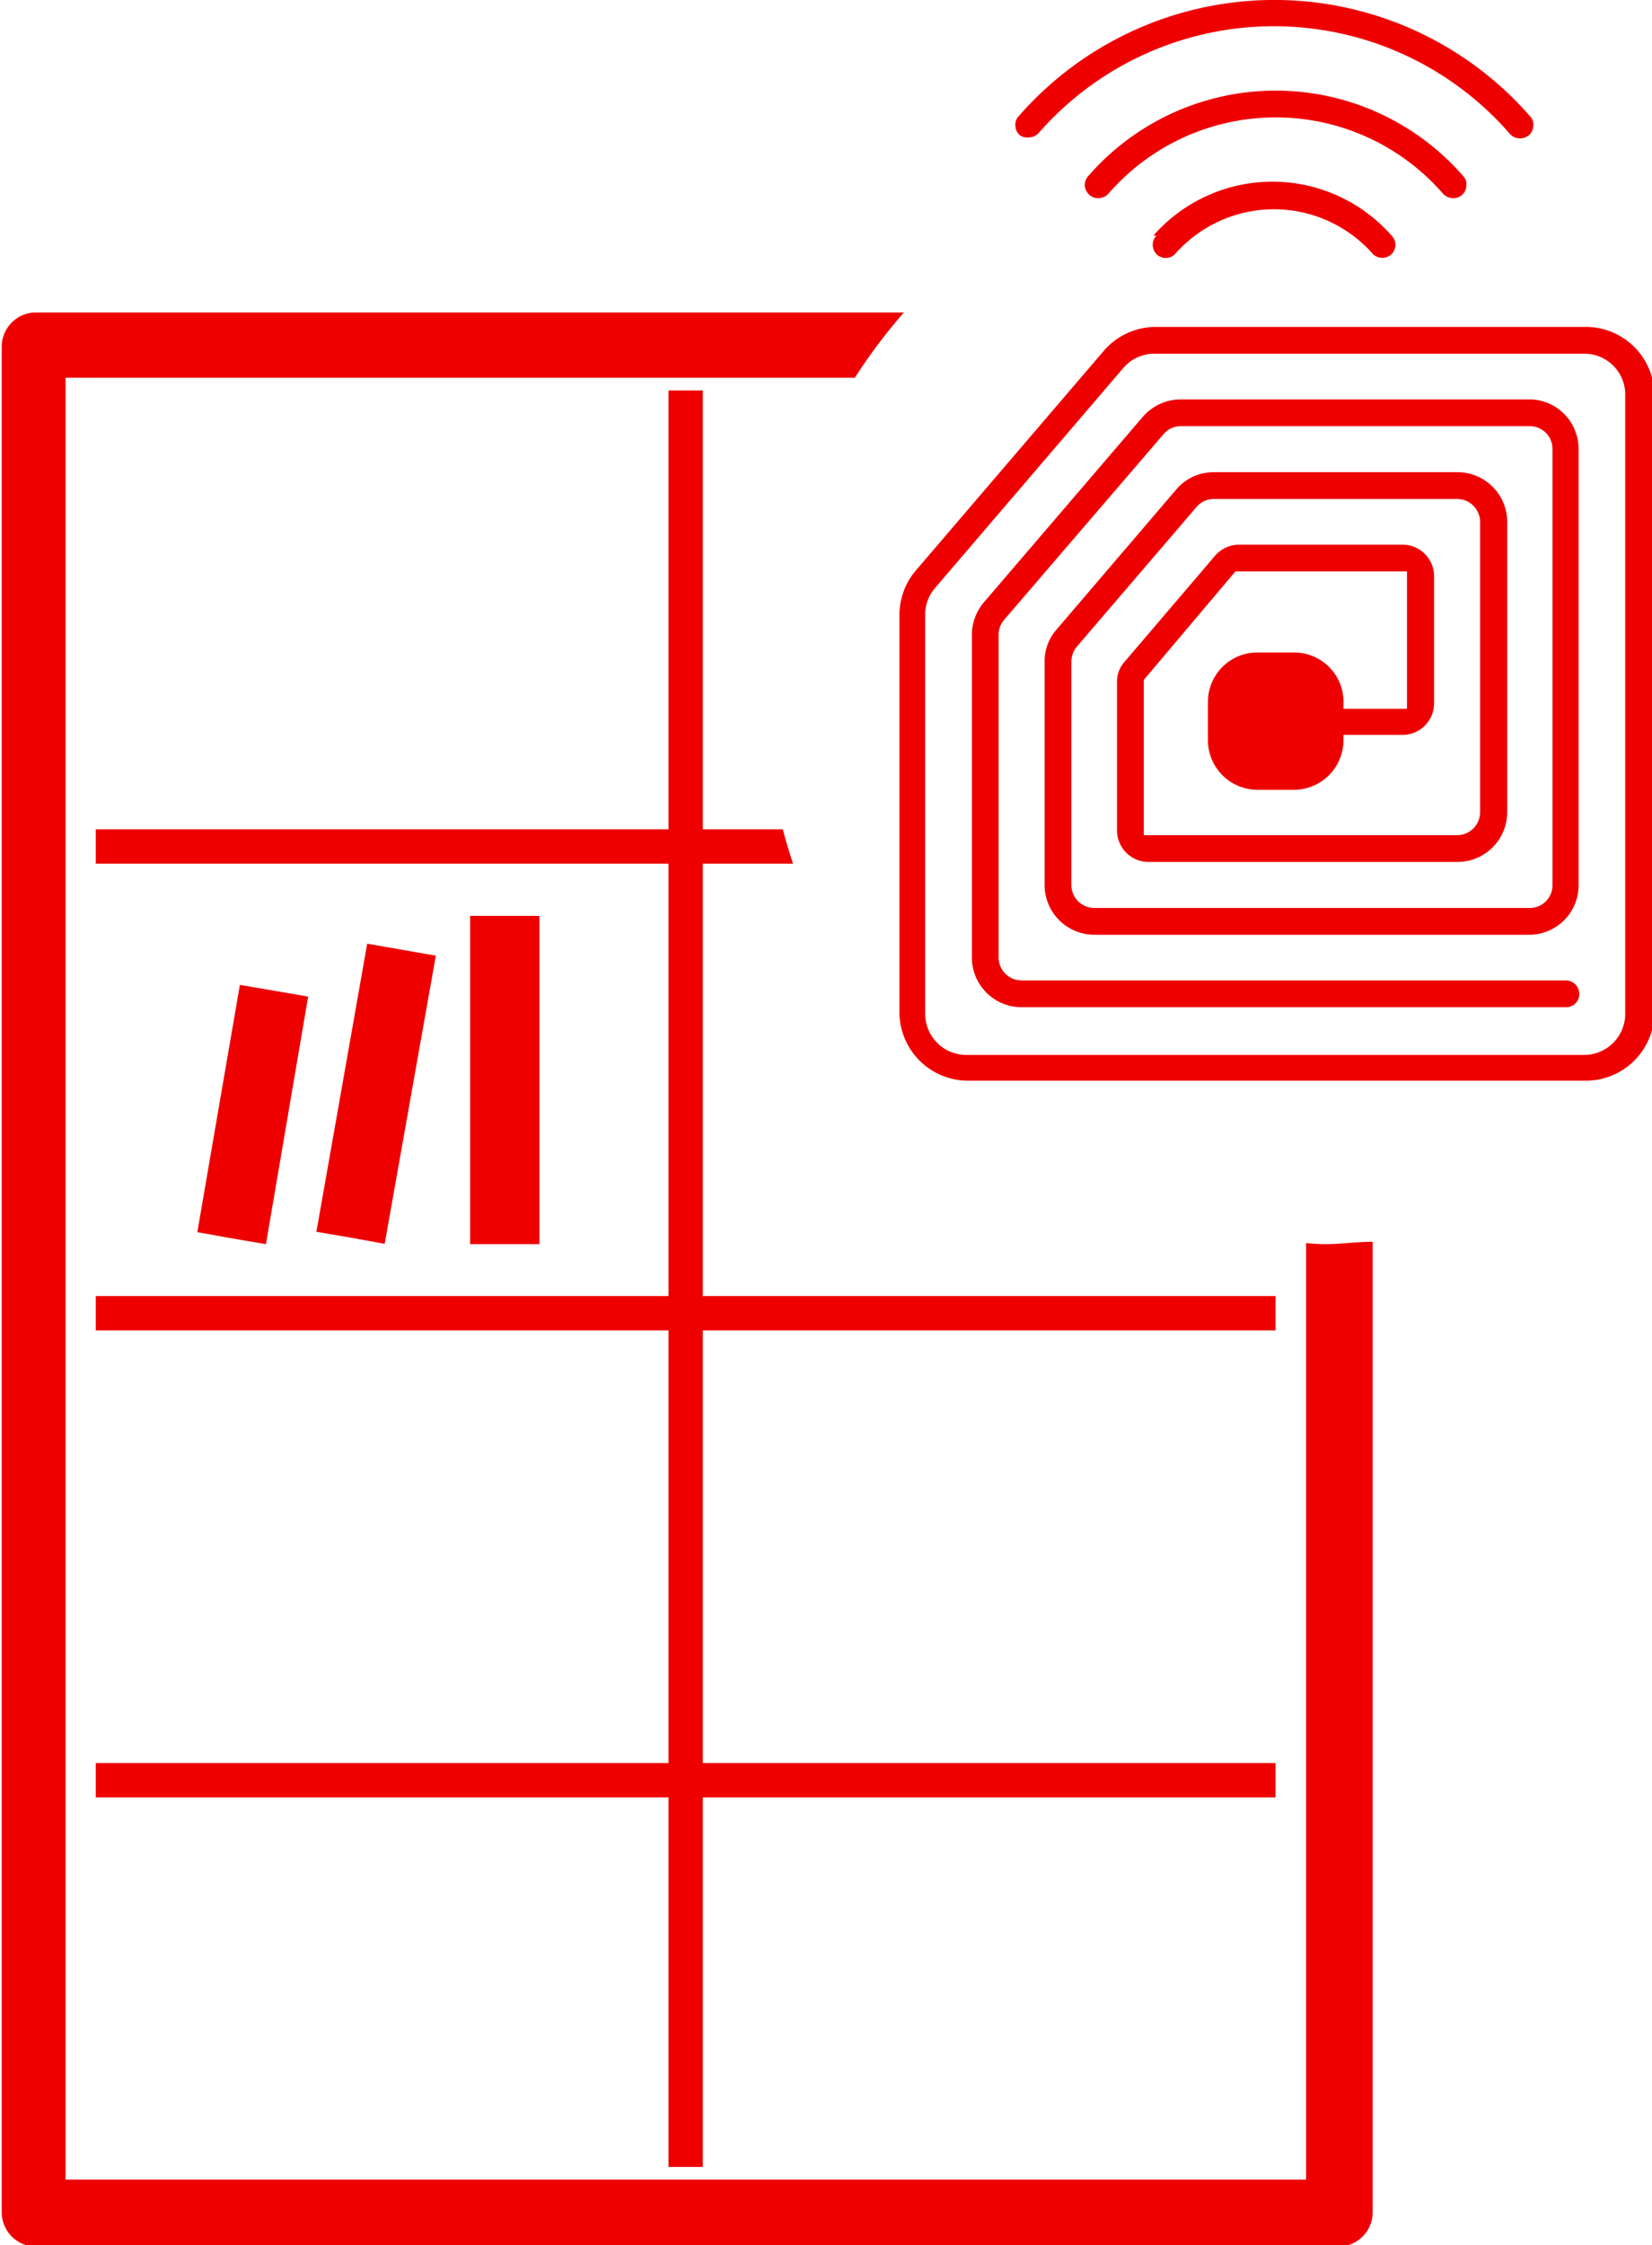
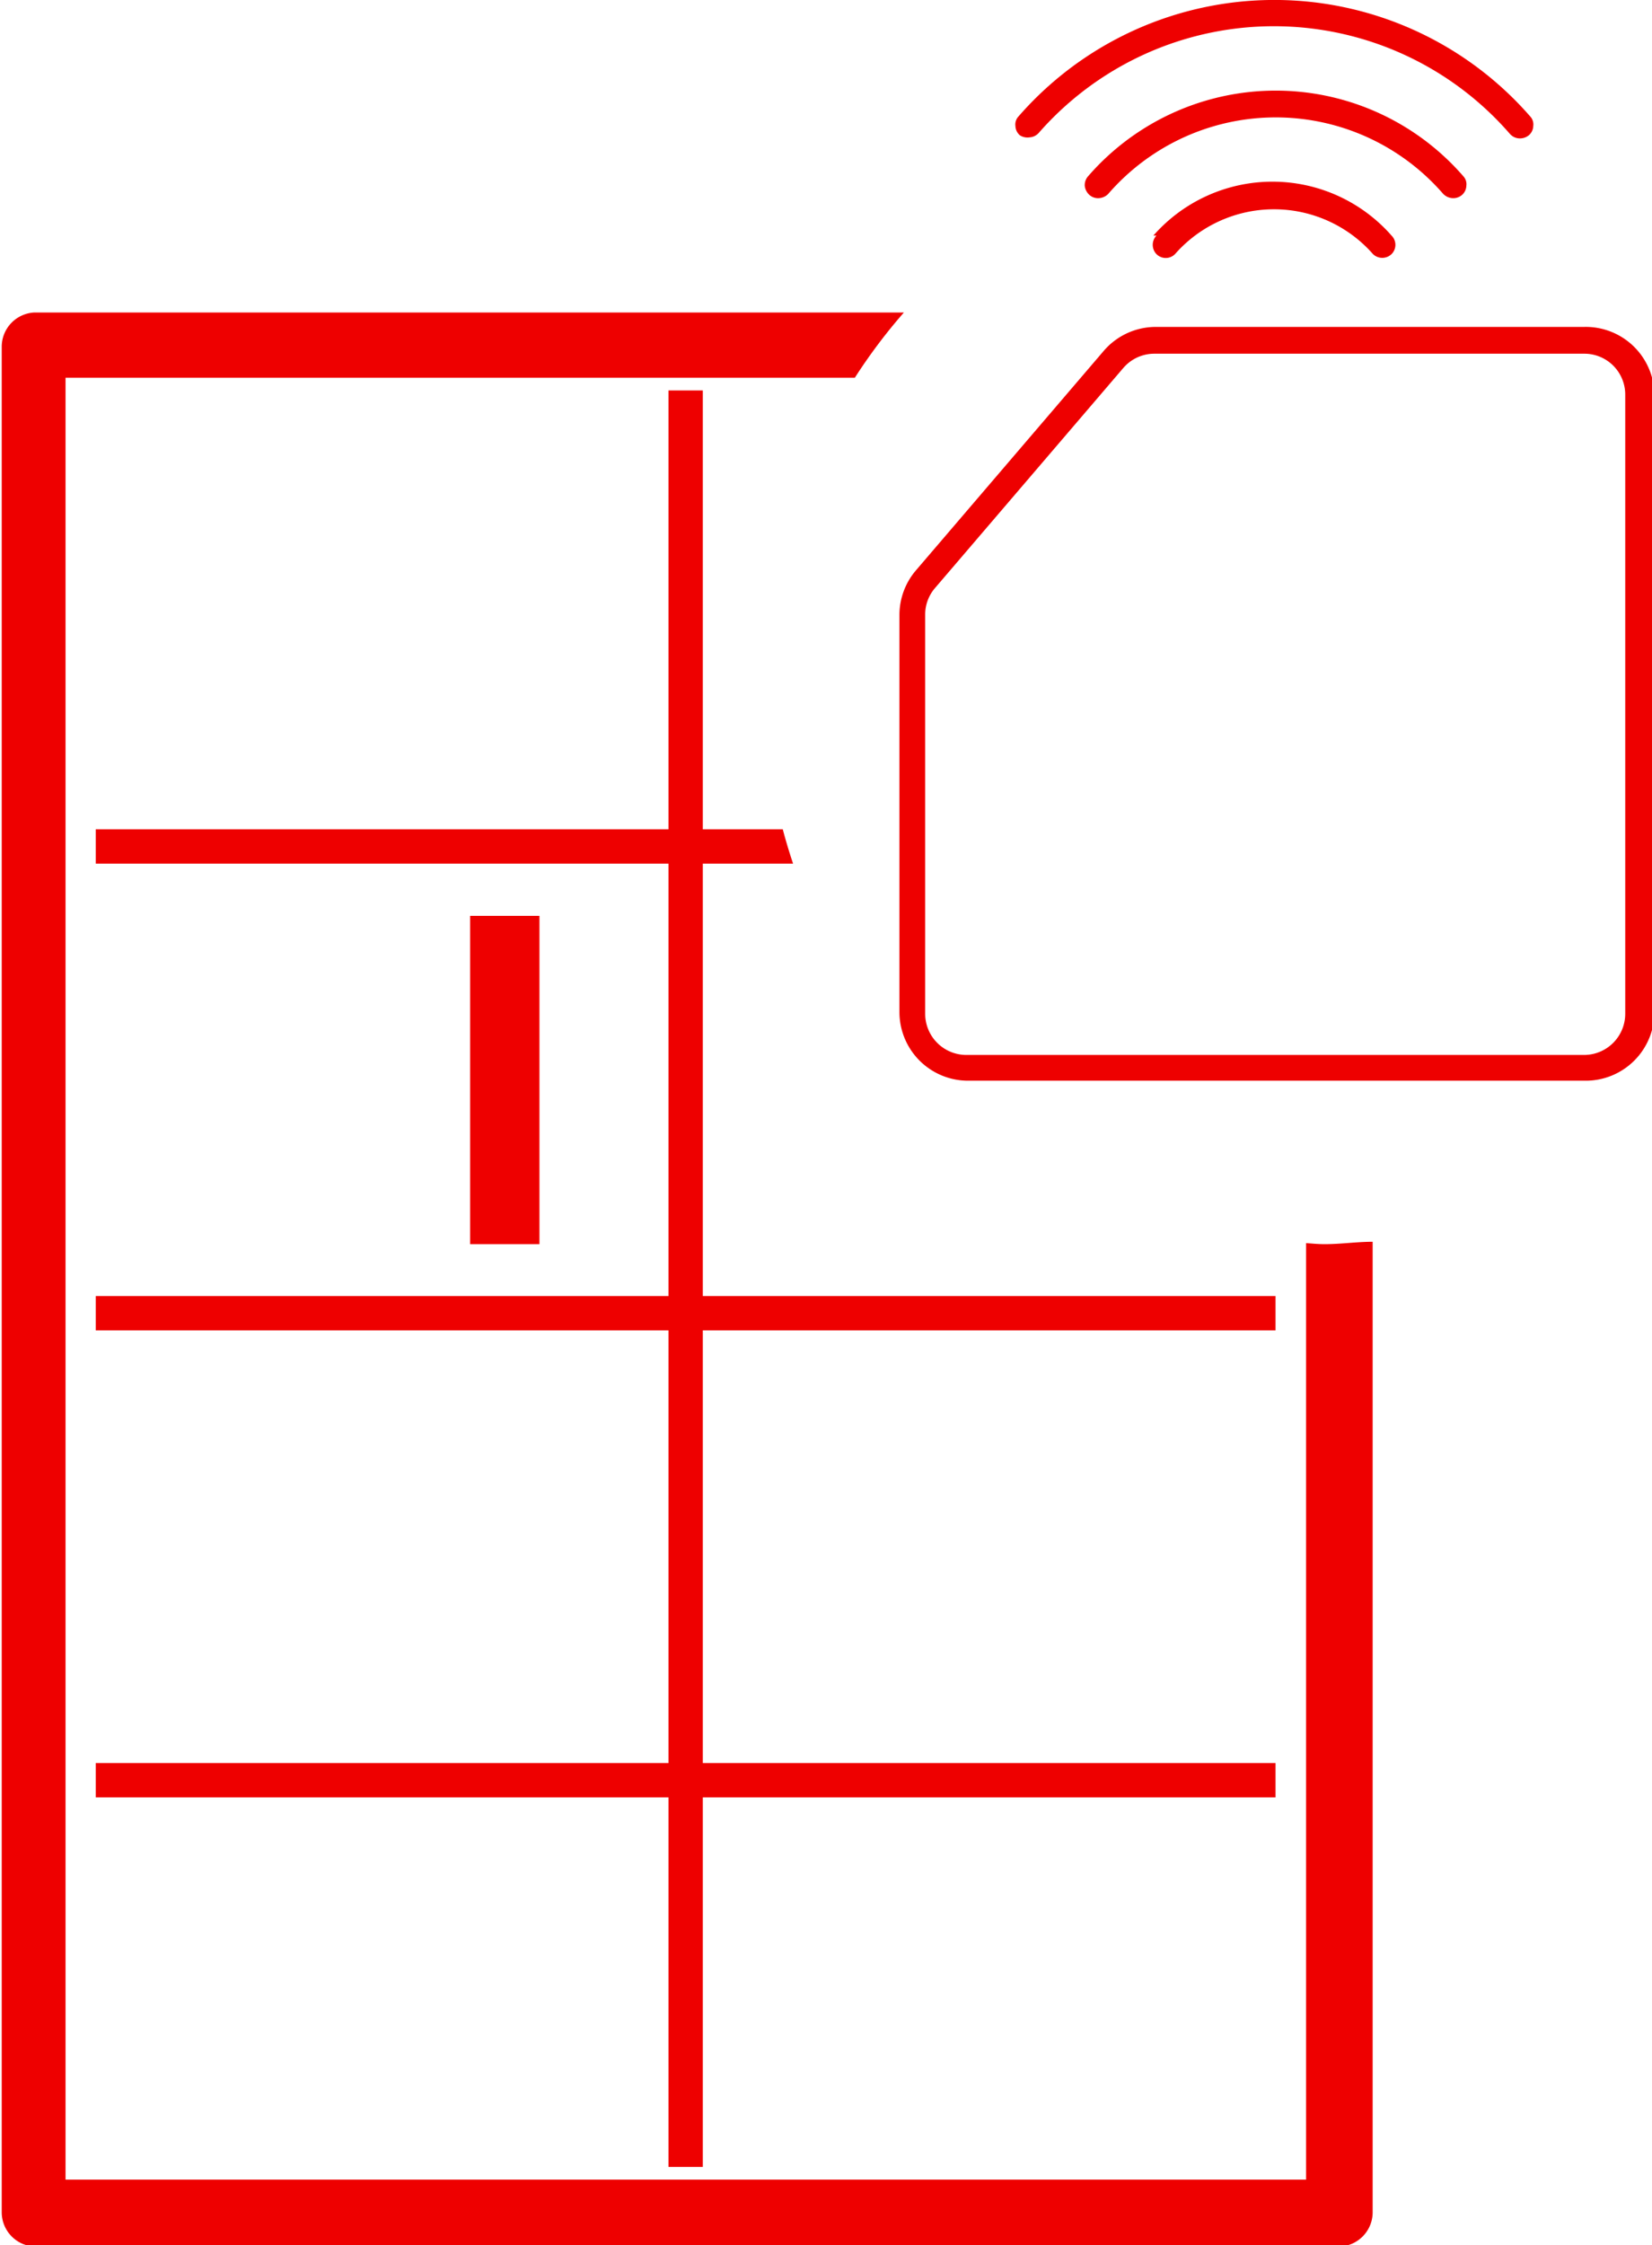
<svg xmlns="http://www.w3.org/2000/svg" viewBox="0 0 48.14 65.38">
  <defs>
    <style>.cls-1{fill:#e00;}</style>
  </defs>
  <g id="Layer_2" data-name="Layer 2">
    <g id="Layer_1-2" data-name="Layer 1">
      <polygon class="cls-1" points="15.72 26.67 13.7 26.67 13.7 36.23 14.71 36.23 15.72 36.23 15.72 26.67" />
-       <polygon class="cls-1" points="12.7 27.83 10.7 27.48 9.22 35.87 10.22 36.04 11.21 36.22 12.7 27.83" />
-       <polygon class="cls-1" points="8.98 29.02 6.99 28.68 5.75 35.88 6.75 36.06 7.75 36.23 8.98 29.02" />
      <path class="cls-1" d="M37.17,38.74v-1H20.48V25.15h2.63c-.11-.33-.21-.66-.3-1H20.48V11.37h-1V24.15H2.79v1H19.48V37.74H2.79v1H19.48v12.6H2.79v1H19.48V63.1h1V52.34H37.17v-1H20.48V38.74Z" />
-       <path class="cls-1" d="M44.58,11.63H34.4a1.47,1.47,0,0,0-1.1.51l-4.63,5.4a1.48,1.48,0,0,0-.35.94v9.41a1.45,1.45,0,0,0,1.45,1.44H45.63a.38.38,0,0,0,.39-.39.39.39,0,0,0-.39-.39H29.77a.67.67,0,0,1-.67-.66V18.48a.67.67,0,0,1,.16-.43l4.64-5.4a.65.65,0,0,1,.5-.24H44.58a.66.66,0,0,1,.66.67V25.77a.66.66,0,0,1-.66.67H31.89a.67.67,0,0,1-.67-.67v-6.5a.7.7,0,0,1,.16-.44l3.49-4.07a.66.66,0,0,1,.51-.23h7.08a.67.67,0,0,1,.67.67v8.46a.67.67,0,0,1-.67.66H33.33V19.8L36,16.64h5v4H39.15v-.14A1.44,1.44,0,0,0,37.7,19H36.65a1.44,1.44,0,0,0-1.45,1.44v1.06A1.45,1.45,0,0,0,36.65,23H37.7a1.45,1.45,0,0,0,1.45-1.45V21.4h1.73a.92.92,0,0,0,.91-.92v-3.7a.92.92,0,0,0-.91-.92H36.11a.93.93,0,0,0-.7.32l-2.63,3.08a.86.86,0,0,0-.23.59v4.33a.92.92,0,0,0,.92.92h9a1.45,1.45,0,0,0,1.45-1.44V15.2a1.45,1.45,0,0,0-1.45-1.45H35.38a1.43,1.43,0,0,0-1.1.5l-3.49,4.08a1.4,1.4,0,0,0-.35.94v6.5a1.45,1.45,0,0,0,1.45,1.45H44.58A1.44,1.44,0,0,0,46,25.77V13.08A1.44,1.44,0,0,0,44.58,11.63Z" />
      <path class="cls-1" d="M33.7,6.86a.39.39,0,0,0,0,.54.38.38,0,0,0,.54,0,3.84,3.84,0,0,1,5.77,0,.39.39,0,0,0,.54,0,.38.38,0,0,0,0-.54,4.62,4.62,0,0,0-6.94,0Z" />
      <path class="cls-1" d="M42.05,5.64h0a.41.41,0,0,0,.27.13.39.39,0,0,0,.28-.09.37.37,0,0,0,.13-.27.34.34,0,0,0-.09-.28,7.24,7.24,0,0,0-10.93,0,.39.39,0,0,0-.1.28.42.42,0,0,0,.14.27.38.38,0,0,0,.28.09.41.41,0,0,0,.27-.13,6.46,6.46,0,0,1,9.75,0Z" />
      <path class="cls-1" d="M30,4a.39.39,0,0,0,.27-.13A9.11,9.11,0,0,1,44,3.9a.39.39,0,0,0,.27.13.41.41,0,0,0,.28-.09.37.37,0,0,0,.13-.27.34.34,0,0,0-.09-.28,9.89,9.89,0,0,0-14.91,0,.34.34,0,0,0-.09.28.37.37,0,0,0,.13.27A.41.41,0,0,0,30,4Z" />
      <path class="cls-1" d="M46.16,9.52H33.67a2,2,0,0,0-1.5.69l-5.48,6.4a2,2,0,0,0-.48,1.29V29.47a2,2,0,0,0,2,2h18a2,2,0,0,0,2-2v-18A2,2,0,0,0,46.16,9.52Zm1.2,20a1.2,1.2,0,0,1-1.2,1.2h-18a1.2,1.2,0,0,1-1.2-1.2V17.9a1.18,1.18,0,0,1,.29-.78l5.48-6.4a1.19,1.19,0,0,1,.91-.42H46.16a1.19,1.19,0,0,1,1.2,1.19Z" />
      <path class="cls-1" d="M38.06,36.2V63.47H1.91V11h23A16.07,16.07,0,0,1,26.34,9.1H1a1,1,0,0,0-.95,1V64.42a1,1,0,0,0,1,1H39a1,1,0,0,0,1-1V36.16c-.46,0-.93.07-1.4.07C38.39,36.23,38.23,36.21,38.06,36.2Z" />
    </g>
  </g>
</svg>